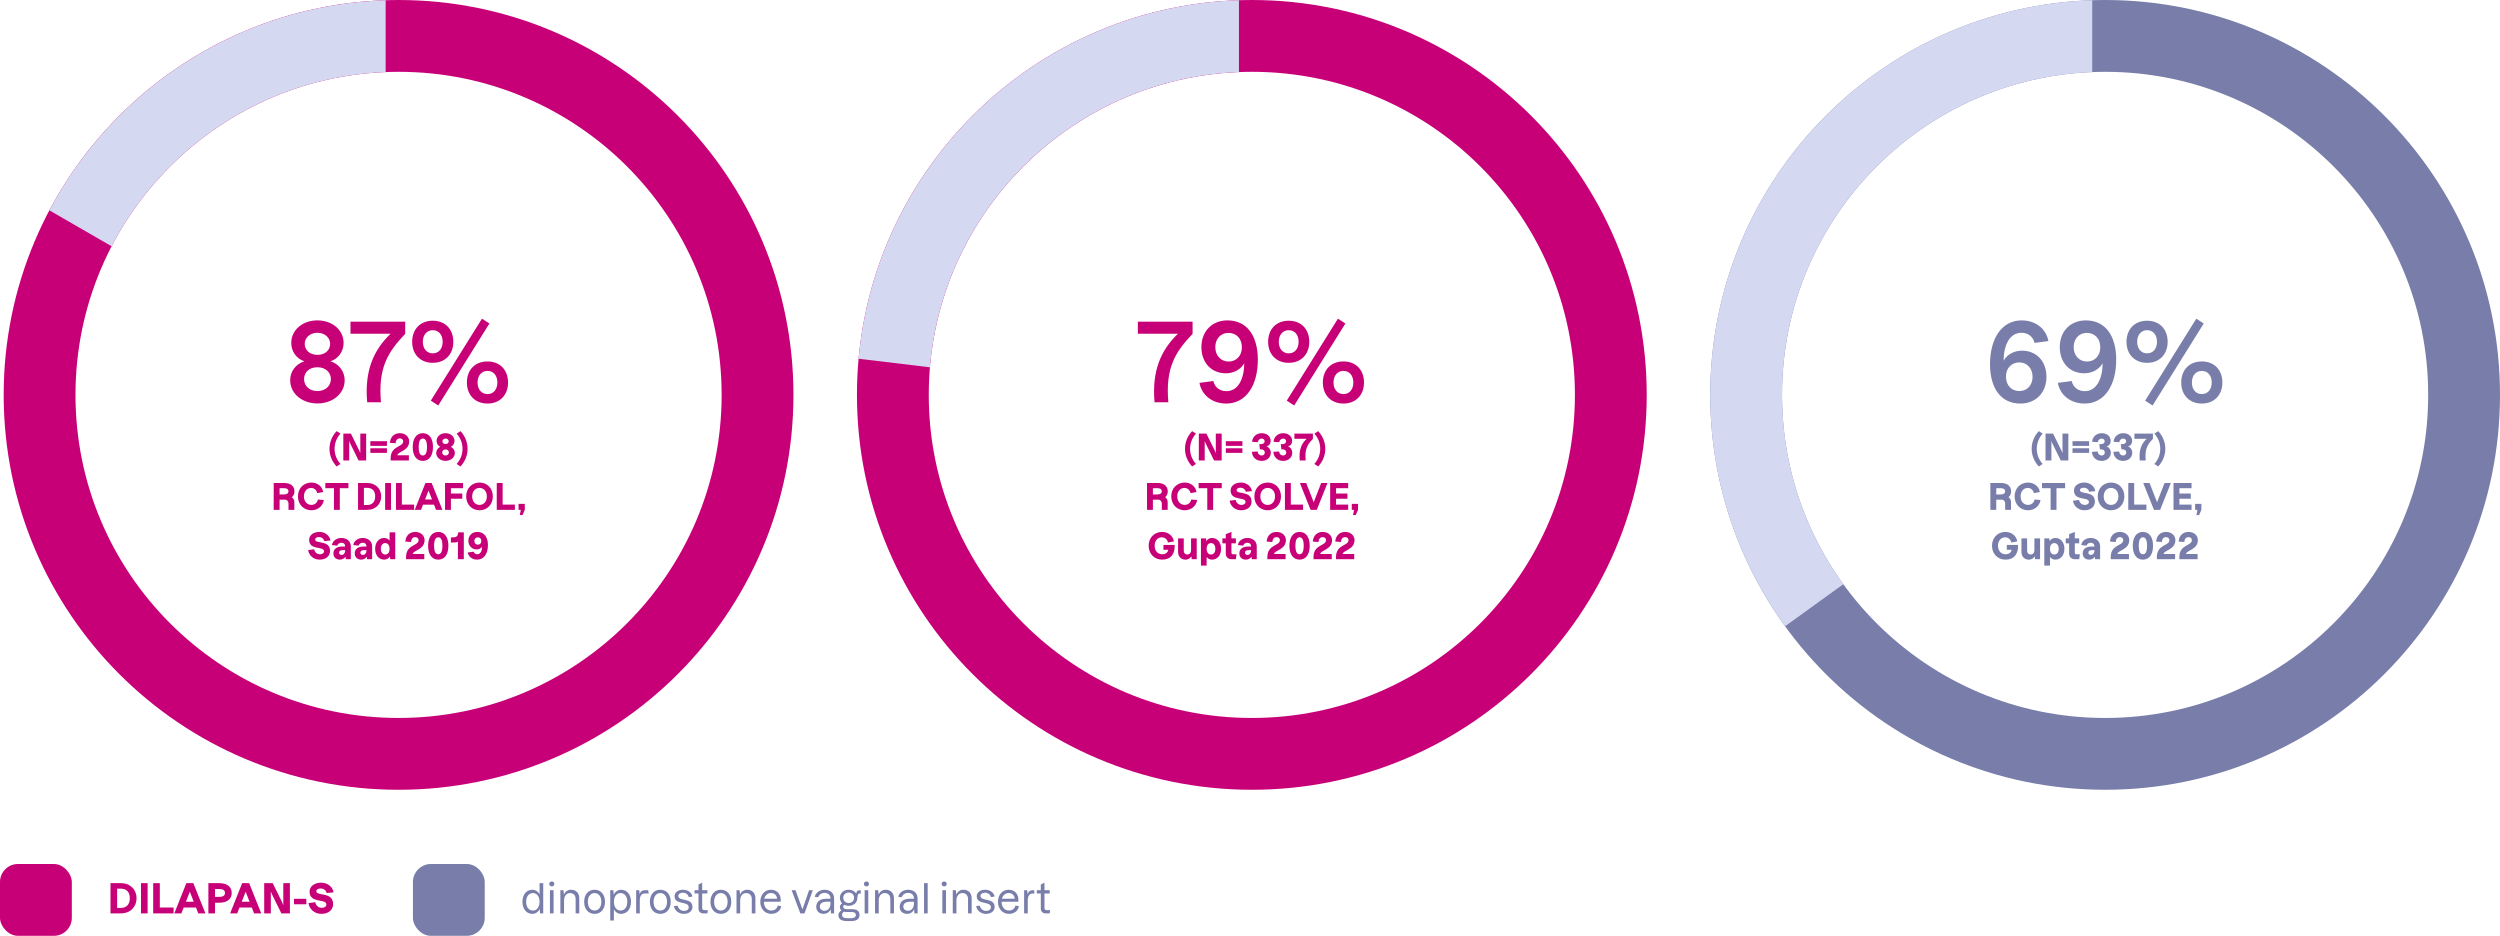
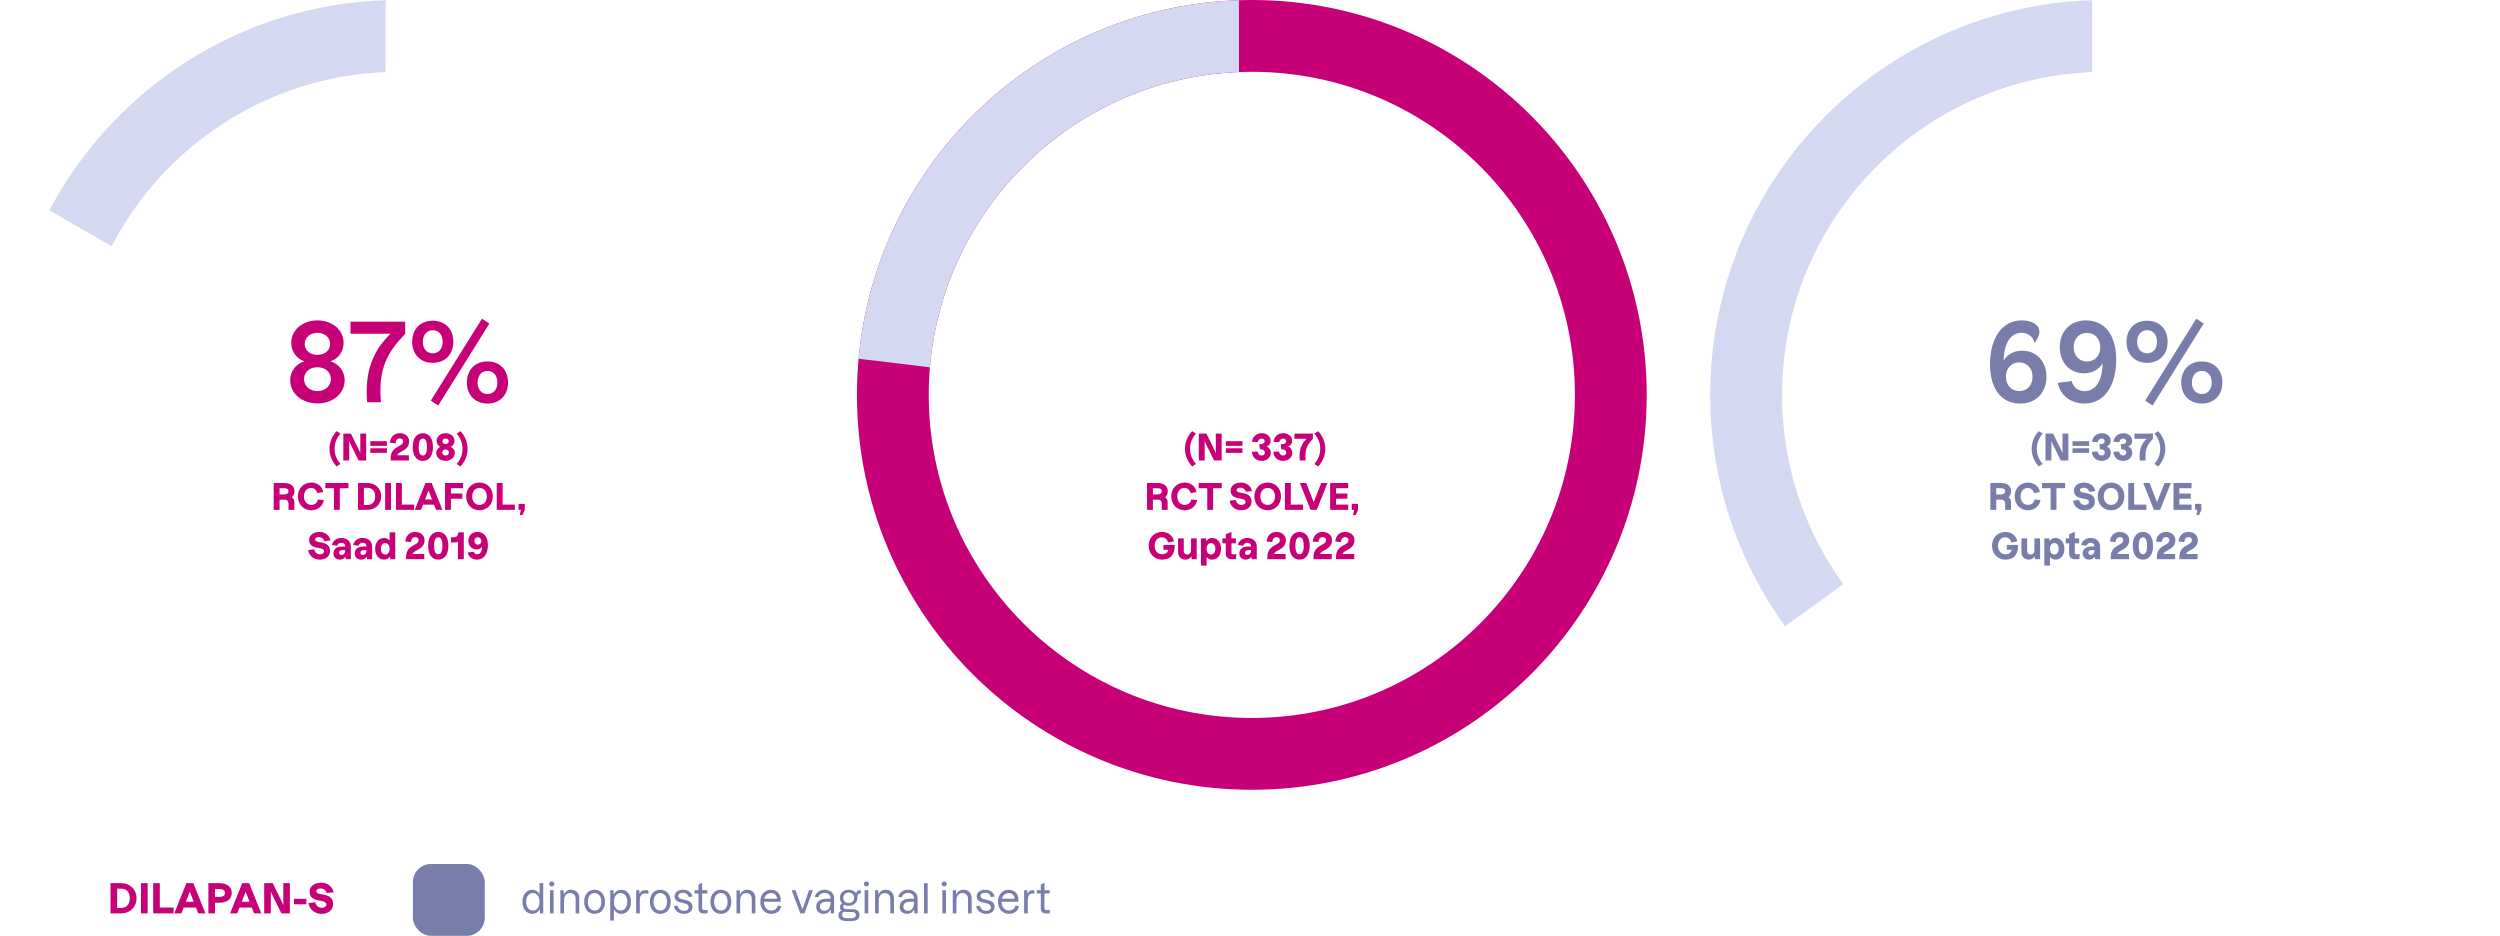
<svg xmlns="http://www.w3.org/2000/svg" width="1114" height="417" viewBox="0 0 1114 417" fill="none">
  <path d="M141.444 179.774C148.308 179.774 153.588 175.358 153.588 169.406C153.588 165.71 151.188 162.158 147.252 161.006C150.852 159.854 153.108 156.494 153.108 152.798C153.108 147.086 148.116 142.766 141.444 142.766C134.772 142.766 129.78 147.086 129.78 152.798C129.78 156.398 131.892 159.758 135.636 161.006C131.796 162.158 129.3 165.518 129.3 169.406C129.3 175.358 134.58 179.774 141.444 179.774ZM135.492 168.926C135.492 165.95 137.7 163.646 141.444 163.646C145.188 163.646 147.444 166.046 147.444 168.926C147.444 171.998 144.9 174.254 141.444 174.254C137.94 174.254 135.492 171.998 135.492 168.926ZM135.78 153.23C135.78 150.446 138.18 148.286 141.444 148.286C144.708 148.286 147.108 150.446 147.108 153.23C147.108 155.87 145.044 158.126 141.444 158.126C137.892 158.126 135.78 155.87 135.78 153.23ZM180.56 148.766V143.342H156.176V148.718H174.032C166.4 156.062 162.368 165.326 163.616 179.246H169.76C168.416 164.078 172.736 156.926 180.56 148.766ZM218.08 144.158L214.768 141.998L191.968 178.526L195.28 180.686L218.08 144.158ZM183.664 152.318C183.664 157.886 187.312 161.678 192.832 161.678C198.352 161.678 202 157.886 202 152.318C202 146.654 198.352 142.91 192.832 142.91C187.312 142.91 183.664 146.654 183.664 152.318ZM188.416 152.318C188.416 149.198 190.192 147.134 192.832 147.134C195.52 147.134 197.248 149.198 197.248 152.318C197.248 155.39 195.52 157.454 192.832 157.454C190.192 157.454 188.416 155.39 188.416 152.318ZM208.048 170.462C208.048 176.03 211.696 179.822 217.216 179.822C222.736 179.822 226.384 176.03 226.384 170.462C226.384 164.798 222.736 161.054 217.216 161.054C211.696 161.054 208.048 164.798 208.048 170.462ZM212.8 170.462C212.8 167.342 214.576 165.278 217.216 165.278C219.904 165.278 221.632 167.342 221.632 170.462C221.632 173.534 219.904 175.598 217.216 175.598C214.576 175.598 212.8 173.534 212.8 170.462Z" fill="#C80078" />
  <path d="M150 207.856L151.712 206.736C150 204.848 149.088 202.464 149.088 199.984C149.088 197.504 150 195.12 151.712 193.216L150 192.112C147.936 194.304 146.816 197.104 146.816 199.984C146.816 202.864 147.936 205.648 150 207.856ZM160.551 193.216V201.888L159.975 200.56L156.359 193.216H152.983V205.184H155.607V196.512L156.071 197.648L159.783 205.184H163.159V193.216H160.551ZM172.414 199.744H165.022V201.808H172.414V199.744ZM165.022 198.672H172.414V196.608H165.022V198.672ZM178.152 193.024C175.704 193.024 173.928 194.656 173.752 197.328L176.312 197.52C176.36 195.984 177.192 195.344 178.152 195.344C179.032 195.344 179.656 195.872 179.656 196.656C179.656 199.408 174.072 198.432 174.072 204.272V205.184H182.2V202.864H177.08C177.144 201.184 182.328 201.008 182.328 196.656C182.328 194.576 180.552 193.024 178.152 193.024ZM188.426 193.024C185.61 193.024 183.898 195.328 183.898 199.2C183.898 203.056 185.61 205.376 188.426 205.376C191.226 205.376 192.938 203.056 192.938 199.2C192.938 195.328 191.226 193.024 188.426 193.024ZM186.57 199.2C186.57 196.576 187.226 195.424 188.426 195.424C189.61 195.424 190.266 196.576 190.266 199.2C190.266 201.808 189.61 202.976 188.426 202.976C187.226 202.976 186.57 201.824 186.57 199.2ZM198.539 205.36C200.859 205.36 202.683 203.84 202.683 201.824C202.683 200.704 201.963 199.552 200.827 199.12C201.867 198.688 202.523 197.616 202.523 196.48C202.523 194.528 200.811 193.024 198.539 193.024C196.251 193.024 194.539 194.528 194.539 196.48C194.539 197.568 195.131 198.656 196.235 199.12C195.115 199.552 194.379 200.64 194.379 201.824C194.379 203.84 196.187 205.36 198.539 205.36ZM197.051 201.6C197.051 200.816 197.627 200.272 198.539 200.272C199.435 200.272 200.027 200.832 200.027 201.6C200.027 202.416 199.403 202.976 198.539 202.976C197.643 202.976 197.051 202.416 197.051 201.6ZM197.131 196.656C197.131 195.952 197.723 195.424 198.539 195.424C199.339 195.424 199.947 195.952 199.947 196.656C199.947 197.328 199.403 197.872 198.539 197.872C197.675 197.872 197.131 197.328 197.131 196.656ZM203.477 206.736L205.189 207.856C207.237 205.648 208.357 202.864 208.357 199.984C208.357 197.104 207.237 194.304 205.189 192.112L203.477 193.216C205.189 195.12 206.101 197.504 206.101 199.984C206.101 202.464 205.189 204.848 203.477 206.736ZM126.616 220.32H124.584V217.536H126.616C127.848 217.536 128.536 218.016 128.536 218.928C128.536 219.824 127.848 220.32 126.616 220.32ZM121.96 227.184H124.584V222.64H126.888C127.912 222.64 128.552 223.392 128.552 224.368V227.184H131.16V223.712C131.16 222.848 130.776 222.08 130.04 221.568C130.792 220.96 131.208 220.032 131.208 218.928C131.208 216.64 129.496 215.216 126.696 215.216H121.96V227.184ZM138.777 215.024C135.289 215.024 132.761 217.6 132.761 221.184C132.761 224.784 135.305 227.376 138.777 227.376C141.625 227.376 143.897 225.488 144.297 222.816L141.641 222.576C141.401 224.048 140.233 224.976 138.777 224.976C136.793 224.976 135.433 223.44 135.433 221.184C135.433 218.944 136.793 217.424 138.601 217.424C140.041 217.424 141.081 218.4 141.369 219.744L144.009 219.248C143.593 216.672 141.369 215.024 138.777 215.024ZM155.258 215.216H144.97V217.536H148.81V227.184H151.418V217.536H155.258V215.216ZM163.666 215.216H159.538V227.184H163.666C167.426 227.184 169.858 224.56 169.858 221.184C169.858 217.84 167.426 215.216 163.666 215.216ZM162.162 225.024V217.392H163.666C165.858 217.392 167.186 218.736 167.186 221.184C167.186 223.616 165.874 225.024 163.666 225.024H162.162ZM174.24 215.216H171.616V227.184H174.24V215.216ZM179.068 215.216H176.444V227.184H184.524V224.864H179.068V215.216ZM184.811 227.184H187.611L188.507 224.88H193.403L194.299 227.184H197.131L192.347 215.216H189.579L184.811 227.184ZM189.403 222.576L190.955 218.608L192.507 222.576H189.403ZM206.336 215.216H198.304V227.184H200.928V222.24H206V219.92H200.928V217.536H206.336V215.216ZM213.682 227.376C217.106 227.376 219.602 224.784 219.602 221.2C219.602 217.616 217.106 215.024 213.682 215.024C210.226 215.024 207.73 217.632 207.73 221.2C207.73 224.784 210.226 227.376 213.682 227.376ZM210.402 221.2C210.402 218.96 211.746 217.424 213.682 217.424C215.618 217.424 216.93 218.96 216.93 221.2C216.93 223.44 215.618 224.992 213.682 224.992C211.73 224.992 210.402 223.44 210.402 221.2ZM223.974 215.216H221.35V227.184H229.43V224.864H223.974V215.216ZM233.843 227.184V224.512H231.059V227.184H232.083L231.619 229.52H232.835L233.843 227.184ZM142.421 249.376C145.205 249.376 147.061 247.824 147.061 245.52C147.061 240.416 140.421 242.56 140.421 240.384C140.421 239.744 141.077 239.328 142.085 239.328C143.381 239.328 144.229 240.048 144.533 241.12L147.253 240.848C146.933 238.768 144.965 237.024 142.357 237.024C139.669 237.024 137.749 238.48 137.749 240.528C137.749 245.456 144.405 243.136 144.405 245.712C144.405 246.464 143.557 246.992 142.613 246.992C141.253 246.992 140.261 246.096 140.005 244.768L137.317 245.104C137.621 247.584 139.797 249.376 142.421 249.376ZM154.1 249.184H156.324V243.472C156.324 241.248 154.644 239.712 152.084 239.712C150.164 239.712 148.244 240.864 147.908 242.88L150.276 243.152C150.516 242.336 151.268 241.84 152.084 241.84C153.14 241.84 153.796 242.464 153.796 243.472V243.536H152.5C150.116 243.536 148.564 244.576 148.564 246.608C148.564 248.368 149.844 249.376 151.46 249.376C152.532 249.376 153.444 248.864 153.956 248.064L154.1 249.184ZM151.076 246.288C151.076 245.552 151.636 245.152 152.628 245.152H153.796V245.472C153.796 246.352 153.156 247.28 152.228 247.28C151.556 247.28 151.076 246.88 151.076 246.288ZM163.6 249.184H165.824V243.472C165.824 241.248 164.144 239.712 161.584 239.712C159.664 239.712 157.744 240.864 157.408 242.88L159.776 243.152C160.016 242.336 160.768 241.84 161.584 241.84C162.64 241.84 163.296 242.464 163.296 243.472V243.536H162C159.616 243.536 158.064 244.576 158.064 246.608C158.064 248.368 159.344 249.376 160.96 249.376C162.032 249.376 162.944 248.864 163.456 248.064L163.6 249.184ZM160.576 246.288C160.576 245.552 161.136 245.152 162.128 245.152H163.296V245.472C163.296 246.352 162.656 247.28 161.728 247.28C161.056 247.28 160.576 246.88 160.576 246.288ZM171.212 249.376C172.252 249.376 173.18 248.864 173.74 247.984L173.9 249.184H176.124V237.216H173.596V240.896C173.02 240.144 172.172 239.712 171.212 239.712C168.844 239.712 167.164 241.632 167.164 244.544C167.164 247.472 168.86 249.376 171.212 249.376ZM169.708 244.544C169.708 242.96 170.492 242 171.676 242C172.844 242 173.596 242.992 173.596 244.544C173.596 246.112 172.844 247.088 171.676 247.088C170.492 247.088 169.708 246.128 169.708 244.544ZM185.019 237.024C182.571 237.024 180.795 238.656 180.619 241.328L183.179 241.52C183.227 239.984 184.059 239.344 185.019 239.344C185.899 239.344 186.523 239.872 186.523 240.656C186.523 243.408 180.939 242.432 180.939 248.272V249.184H189.067V246.864H183.947C184.011 245.184 189.195 245.008 189.195 240.656C189.195 238.576 187.419 237.024 185.019 237.024ZM195.293 237.024C192.477 237.024 190.765 239.328 190.765 243.2C190.765 247.056 192.477 249.376 195.293 249.376C198.093 249.376 199.805 247.056 199.805 243.2C199.805 239.328 198.093 237.024 195.293 237.024ZM193.437 243.2C193.437 240.576 194.093 239.424 195.293 239.424C196.477 239.424 197.133 240.576 197.133 243.2C197.133 245.808 196.477 246.976 195.293 246.976C194.093 246.976 193.437 245.824 193.437 243.2ZM204.19 237.216C204.03 238.752 203.694 239.456 201.614 239.456H200.926V241.76H201.614C202.878 241.76 203.518 241.728 204.046 241.328V249.184H206.67V237.216H204.19ZM212.706 237.024C210.354 237.024 208.706 238.624 208.706 241.04C208.706 243.104 210.242 244.832 212.37 244.832C213.442 244.832 214.322 244.384 214.802 243.584C214.786 245.456 214.178 246.976 212.61 246.976C211.858 246.976 211.266 246.528 211.106 245.84L208.418 246.176C208.786 248.128 210.45 249.376 212.61 249.376C215.602 249.376 217.474 246.832 217.426 242.672C217.362 239.264 215.666 237.024 212.706 237.024ZM211.378 241.04C211.378 240.064 212.018 239.424 212.898 239.424C213.826 239.424 214.482 240.064 214.482 241.12C214.482 242.08 213.826 242.704 212.946 242.704C212.018 242.704 211.378 242.048 211.378 241.04Z" fill="#C80078" />
  <path d="M531.212 207.856L532.924 206.736C531.212 204.848 530.3 202.464 530.3 199.984C530.3 197.504 531.212 195.12 532.924 193.216L531.212 192.112C529.148 194.304 528.028 197.104 528.028 199.984C528.028 202.864 529.148 205.648 531.212 207.856ZM541.763 193.216V201.888L541.187 200.56L537.571 193.216H534.195V205.184H536.819V196.512L537.283 197.648L540.995 205.184H544.371V193.216H541.763ZM553.626 199.744H546.234V201.808H553.626V199.744ZM546.234 198.672H553.626V196.608H546.234V198.672ZM562.173 205.376C564.541 205.376 566.269 203.856 566.269 201.744C566.269 200.496 565.453 199.216 564.333 198.928C565.293 198.704 566.205 197.936 566.205 196.416C566.205 194.448 564.525 193.024 562.237 193.024C559.869 193.024 558.045 194.656 557.949 196.88L560.477 197.024C560.605 196.096 561.309 195.424 562.173 195.424C562.957 195.424 563.533 195.92 563.533 196.624C563.533 197.376 562.877 197.904 561.965 197.904H561.133L561.421 200.224H561.965C562.909 200.224 563.597 200.816 563.597 201.632C563.597 202.432 562.989 202.976 562.189 202.976C561.245 202.976 560.525 202.32 560.397 201.184L557.869 201.328C557.917 203.68 559.725 205.376 562.173 205.376ZM571.735 205.376C574.103 205.376 575.831 203.856 575.831 201.744C575.831 200.496 575.015 199.216 573.895 198.928C574.855 198.704 575.767 197.936 575.767 196.416C575.767 194.448 574.087 193.024 571.799 193.024C569.431 193.024 567.607 194.656 567.511 196.88L570.039 197.024C570.167 196.096 570.871 195.424 571.735 195.424C572.519 195.424 573.095 195.92 573.095 196.624C573.095 197.376 572.439 197.904 571.527 197.904H570.695L570.983 200.224H571.527C572.471 200.224 573.159 200.816 573.159 201.632C573.159 202.432 572.551 202.976 571.751 202.976C570.807 202.976 570.087 202.32 569.959 201.184L567.431 201.328C567.479 203.68 569.287 205.376 571.735 205.376ZM585.027 195.568V193.216H576.787V195.536H582.243C579.843 197.744 578.707 200.608 579.171 205.184H581.811C581.331 200 582.611 198.08 585.027 195.568ZM585.673 206.736L587.385 207.856C589.433 205.648 590.553 202.864 590.553 199.984C590.553 197.104 589.433 194.304 587.385 192.112L585.673 193.216C587.385 195.12 588.297 197.504 588.297 199.984C588.297 202.464 587.385 204.848 585.673 206.736ZM515.765 220.32H513.733V217.536H515.765C516.997 217.536 517.685 218.016 517.685 218.928C517.685 219.824 516.997 220.32 515.765 220.32ZM511.109 227.184H513.733V222.64H516.037C517.061 222.64 517.701 223.392 517.701 224.368V227.184H520.309V223.712C520.309 222.848 519.925 222.08 519.189 221.568C519.941 220.96 520.357 220.032 520.357 218.928C520.357 216.64 518.645 215.216 515.845 215.216H511.109V227.184ZM527.927 215.024C524.439 215.024 521.911 217.6 521.911 221.184C521.911 224.784 524.455 227.376 527.927 227.376C530.775 227.376 533.047 225.488 533.447 222.816L530.791 222.576C530.551 224.048 529.383 224.976 527.927 224.976C525.943 224.976 524.583 223.44 524.583 221.184C524.583 218.944 525.943 217.424 527.751 217.424C529.191 217.424 530.231 218.4 530.519 219.744L533.159 219.248C532.743 216.672 530.519 215.024 527.927 215.024ZM544.408 215.216H534.12V217.536H537.96V227.184H540.568V217.536H544.408V215.216ZM553.039 227.376C555.823 227.376 557.679 225.824 557.679 223.52C557.679 218.416 551.039 220.56 551.039 218.384C551.039 217.744 551.695 217.328 552.703 217.328C553.999 217.328 554.847 218.048 555.151 219.12L557.871 218.848C557.551 216.768 555.583 215.024 552.975 215.024C550.287 215.024 548.367 216.48 548.367 218.528C548.367 223.456 555.023 221.136 555.023 223.712C555.023 224.464 554.175 224.992 553.231 224.992C551.871 224.992 550.879 224.096 550.623 222.768L547.935 223.104C548.239 225.584 550.415 227.376 553.039 227.376ZM564.894 227.376C568.318 227.376 570.814 224.784 570.814 221.2C570.814 217.616 568.318 215.024 564.894 215.024C561.438 215.024 558.942 217.632 558.942 221.2C558.942 224.784 561.438 227.376 564.894 227.376ZM561.614 221.2C561.614 218.96 562.958 217.424 564.894 217.424C566.83 217.424 568.142 218.96 568.142 221.2C568.142 223.44 566.83 224.992 564.894 224.992C562.942 224.992 561.614 223.44 561.614 221.2ZM575.186 215.216H572.562V227.184H580.642V224.864H575.186V215.216ZM583.994 227.184H586.762L591.546 215.216H588.73L585.386 223.792L582.042 215.216H579.226L583.994 227.184ZM600.751 215.216H592.719V227.184H600.751V224.864H595.343V222.24H600.415V219.92H595.343V217.536H600.751V215.216ZM605.134 227.184V224.512H602.35V227.184H603.374L602.91 229.52H604.126L605.134 227.184ZM517.857 249.376C521.649 249.376 523.649 246.864 523.425 242.816H518.433V244.992H520.593C520.337 246.224 519.409 246.976 517.857 246.976C515.889 246.976 514.513 245.44 514.513 243.184C514.513 240.944 515.873 239.424 517.665 239.424C519.121 239.424 520.177 240.4 520.449 241.744L523.089 241.248C522.673 238.672 520.449 237.024 517.841 237.024C514.369 237.024 511.841 239.6 511.841 243.184C511.841 246.784 514.385 249.376 517.857 249.376ZM533.259 239.904H530.731V245.184C530.731 246.288 530.091 247.088 529.051 247.088C528.107 247.088 527.483 246.448 527.483 245.424V239.904H524.955V245.968C524.955 248.048 526.331 249.376 528.283 249.392C529.387 249.392 530.299 248.832 530.875 247.888L531.019 249.184H533.259V239.904ZM535.145 239.904V252.032H537.673V248.192C538.249 248.944 539.097 249.376 540.057 249.376C542.409 249.376 544.105 247.472 544.105 244.544C544.105 241.632 542.425 239.712 540.057 239.712C539.033 239.712 538.105 240.224 537.529 241.088L537.385 239.904H535.145ZM537.673 244.544C537.673 242.992 538.425 242 539.593 242C540.777 242 541.561 242.96 541.561 244.544C541.561 246.128 540.777 247.088 539.593 247.088C538.425 247.088 537.673 246.112 537.673 244.544ZM548.735 249.184H550.703L550.991 246.976H549.407C549.007 246.976 548.735 246.704 548.735 246.304V242.112H550.703V239.904H548.735V237.024L546.207 238.032V239.904H544.703V242.112H546.207V246.656C546.207 248.192 547.215 249.184 548.735 249.184ZM557.789 249.184H560.013V243.472C560.013 241.248 558.333 239.712 555.773 239.712C553.853 239.712 551.933 240.864 551.597 242.88L553.965 243.152C554.205 242.336 554.957 241.84 555.773 241.84C556.829 241.84 557.485 242.464 557.485 243.472V243.536H556.189C553.805 243.536 552.253 244.576 552.253 246.608C552.253 248.368 553.533 249.376 555.149 249.376C556.221 249.376 557.133 248.864 557.645 248.064L557.789 249.184ZM554.765 246.288C554.765 245.552 555.325 245.152 556.317 245.152H557.485V245.472C557.485 246.352 556.845 247.28 555.917 247.28C555.245 247.28 554.765 246.88 554.765 246.288ZM568.817 237.024C566.369 237.024 564.593 238.656 564.417 241.328L566.977 241.52C567.025 239.984 567.857 239.344 568.817 239.344C569.697 239.344 570.321 239.872 570.321 240.656C570.321 243.408 564.737 242.432 564.737 248.272V249.184H572.865V246.864H567.745C567.809 245.184 572.993 245.008 572.993 240.656C572.993 238.576 571.217 237.024 568.817 237.024ZM579.091 237.024C576.275 237.024 574.563 239.328 574.563 243.2C574.563 247.056 576.275 249.376 579.091 249.376C581.891 249.376 583.603 247.056 583.603 243.2C583.603 239.328 581.891 237.024 579.091 237.024ZM577.235 243.2C577.235 240.576 577.891 239.424 579.091 239.424C580.275 239.424 580.931 240.576 580.931 243.2C580.931 245.808 580.275 246.976 579.091 246.976C577.891 246.976 577.235 245.824 577.235 243.2ZM589.38 237.024C586.932 237.024 585.156 238.656 584.98 241.328L587.54 241.52C587.588 239.984 588.42 239.344 589.38 239.344C590.26 239.344 590.884 239.872 590.884 240.656C590.884 243.408 585.3 242.432 585.3 248.272V249.184H593.428V246.864H588.308C588.372 245.184 593.556 245.008 593.556 240.656C593.556 238.576 591.78 237.024 589.38 237.024ZM599.395 237.024C596.947 237.024 595.171 238.656 594.995 241.328L597.555 241.52C597.603 239.984 598.435 239.344 599.395 239.344C600.275 239.344 600.899 239.872 600.899 240.656C600.899 243.408 595.315 242.432 595.315 248.272V249.184H603.443V246.864H598.323C598.387 245.184 603.571 245.008 603.571 240.656C603.571 238.576 601.795 237.024 599.395 237.024Z" fill="#C80078" />
  <path d="M908.495 207.856L910.207 206.736C908.495 204.848 907.583 202.464 907.583 199.984C907.583 197.504 908.495 195.12 910.207 193.216L908.495 192.112C906.431 194.304 905.311 197.104 905.311 199.984C905.311 202.864 906.431 205.648 908.495 207.856ZM919.046 193.216V201.888L918.47 200.56L914.854 193.216H911.478V205.184H914.102V196.512L914.566 197.648L918.278 205.184H921.654V193.216H919.046ZM930.909 199.744H923.517V201.808H930.909V199.744ZM923.517 198.672H930.909V196.608H923.517V198.672ZM936.487 205.376C938.855 205.376 940.583 203.856 940.583 201.744C940.583 200.496 939.767 199.216 938.647 198.928C939.607 198.704 940.519 197.936 940.519 196.416C940.519 194.448 938.839 193.024 936.551 193.024C934.183 193.024 932.359 194.656 932.263 196.88L934.791 197.024C934.919 196.096 935.623 195.424 936.487 195.424C937.271 195.424 937.847 195.92 937.847 196.624C937.847 197.376 937.191 197.904 936.279 197.904H935.447L935.735 200.224H936.279C937.223 200.224 937.911 200.816 937.911 201.632C937.911 202.432 937.303 202.976 936.503 202.976C935.559 202.976 934.839 202.32 934.711 201.184L932.183 201.328C932.231 203.68 934.039 205.376 936.487 205.376ZM946.05 205.376C948.418 205.376 950.146 203.856 950.146 201.744C950.146 200.496 949.33 199.216 948.21 198.928C949.17 198.704 950.082 197.936 950.082 196.416C950.082 194.448 948.402 193.024 946.114 193.024C943.746 193.024 941.922 194.656 941.826 196.88L944.354 197.024C944.482 196.096 945.186 195.424 946.05 195.424C946.834 195.424 947.41 195.92 947.41 196.624C947.41 197.376 946.754 197.904 945.842 197.904H945.01L945.298 200.224H945.842C946.786 200.224 947.474 200.816 947.474 201.632C947.474 202.432 946.866 202.976 946.066 202.976C945.122 202.976 944.402 202.32 944.274 201.184L941.746 201.328C941.794 203.68 943.602 205.376 946.05 205.376ZM959.341 195.568V193.216H951.101V195.536H956.557C954.157 197.744 953.021 200.608 953.485 205.184H956.125C955.645 200 956.925 198.08 959.341 195.568ZM959.987 206.736L961.699 207.856C963.747 205.648 964.867 202.864 964.867 199.984C964.867 197.104 963.747 194.304 961.699 192.112L959.987 193.216C961.699 195.12 962.611 197.504 962.611 199.984C962.611 202.464 961.699 204.848 959.987 206.736ZM891.564 220.32H889.532V217.536H891.564C892.796 217.536 893.484 218.016 893.484 218.928C893.484 219.824 892.796 220.32 891.564 220.32ZM886.908 227.184H889.532V222.64H891.836C892.86 222.64 893.5 223.392 893.5 224.368V227.184H896.108V223.712C896.108 222.848 895.724 222.08 894.988 221.568C895.74 220.96 896.156 220.032 896.156 218.928C896.156 216.64 894.444 215.216 891.644 215.216H886.908V227.184ZM903.726 215.024C900.238 215.024 897.71 217.6 897.71 221.184C897.71 224.784 900.254 227.376 903.726 227.376C906.574 227.376 908.846 225.488 909.246 222.816L906.59 222.576C906.35 224.048 905.182 224.976 903.726 224.976C901.742 224.976 900.382 223.44 900.382 221.184C900.382 218.944 901.742 217.424 903.55 217.424C904.99 217.424 906.03 218.4 906.318 219.744L908.958 219.248C908.542 216.672 906.318 215.024 903.726 215.024ZM920.206 215.216H909.918V217.536H913.758V227.184H916.366V217.536H920.206V215.216ZM928.838 227.376C931.622 227.376 933.478 225.824 933.478 223.52C933.478 218.416 926.838 220.56 926.838 218.384C926.838 217.744 927.494 217.328 928.502 217.328C929.798 217.328 930.646 218.048 930.95 219.12L933.67 218.848C933.35 216.768 931.382 215.024 928.774 215.024C926.086 215.024 924.166 216.48 924.166 218.528C924.166 223.456 930.822 221.136 930.822 223.712C930.822 224.464 929.974 224.992 929.03 224.992C927.67 224.992 926.678 224.096 926.422 222.768L923.734 223.104C924.038 225.584 926.214 227.376 928.838 227.376ZM940.693 227.376C944.117 227.376 946.613 224.784 946.613 221.2C946.613 217.616 944.117 215.024 940.693 215.024C937.237 215.024 934.741 217.632 934.741 221.2C934.741 224.784 937.237 227.376 940.693 227.376ZM937.413 221.2C937.413 218.96 938.757 217.424 940.693 217.424C942.629 217.424 943.941 218.96 943.941 221.2C943.941 223.44 942.629 224.992 940.693 224.992C938.741 224.992 937.413 223.44 937.413 221.2ZM950.985 215.216H948.361V227.184H956.441V224.864H950.985V215.216ZM959.793 227.184H962.561L967.345 215.216H964.529L961.185 223.792L957.841 215.216H955.025L959.793 227.184ZM976.549 215.216H968.517V227.184H976.549V224.864H971.141V222.24H976.213V219.92H971.141V217.536H976.549V215.216ZM980.932 227.184V224.512H978.148V227.184H979.172L978.708 229.52H979.924L980.932 227.184ZM893.655 249.376C897.447 249.376 899.447 246.864 899.223 242.816H894.231V244.992H896.391C896.135 246.224 895.207 246.976 893.655 246.976C891.687 246.976 890.311 245.44 890.311 243.184C890.311 240.944 891.671 239.424 893.463 239.424C894.919 239.424 895.975 240.4 896.247 241.744L898.887 241.248C898.471 238.672 896.247 237.024 893.639 237.024C890.167 237.024 887.639 239.6 887.639 243.184C887.639 246.784 890.183 249.376 893.655 249.376ZM909.058 239.904H906.53V245.184C906.53 246.288 905.89 247.088 904.85 247.088C903.906 247.088 903.282 246.448 903.282 245.424V239.904H900.754V245.968C900.754 248.048 902.13 249.376 904.082 249.392C905.186 249.392 906.098 248.832 906.674 247.888L906.818 249.184H909.058V239.904ZM910.943 239.904V252.032H913.471V248.192C914.047 248.944 914.895 249.376 915.855 249.376C918.207 249.376 919.903 247.472 919.903 244.544C919.903 241.632 918.223 239.712 915.855 239.712C914.831 239.712 913.903 240.224 913.327 241.088L913.183 239.904H910.943ZM913.471 244.544C913.471 242.992 914.223 242 915.391 242C916.575 242 917.359 242.96 917.359 244.544C917.359 246.128 916.575 247.088 915.391 247.088C914.223 247.088 913.471 246.112 913.471 244.544ZM924.534 249.184H926.502L926.79 246.976H925.206C924.806 246.976 924.534 246.704 924.534 246.304V242.112H926.502V239.904H924.534V237.024L922.006 238.032V239.904H920.502V242.112H922.006V246.656C922.006 248.192 923.014 249.184 924.534 249.184ZM933.587 249.184H935.811V243.472C935.811 241.248 934.131 239.712 931.571 239.712C929.651 239.712 927.731 240.864 927.395 242.88L929.763 243.152C930.003 242.336 930.755 241.84 931.571 241.84C932.627 241.84 933.283 242.464 933.283 243.472V243.536H931.987C929.603 243.536 928.051 244.576 928.051 246.608C928.051 248.368 929.331 249.376 930.947 249.376C932.019 249.376 932.931 248.864 933.443 248.064L933.587 249.184ZM930.563 246.288C930.563 245.552 931.123 245.152 932.115 245.152H933.283V245.472C933.283 246.352 932.643 247.28 931.715 247.28C931.043 247.28 930.563 246.88 930.563 246.288ZM944.616 237.024C942.168 237.024 940.392 238.656 940.216 241.328L942.776 241.52C942.824 239.984 943.656 239.344 944.616 239.344C945.496 239.344 946.12 239.872 946.12 240.656C946.12 243.408 940.536 242.432 940.536 248.272V249.184H948.664V246.864H943.544C943.608 245.184 948.792 245.008 948.792 240.656C948.792 238.576 947.016 237.024 944.616 237.024ZM954.89 237.024C952.074 237.024 950.362 239.328 950.362 243.2C950.362 247.056 952.074 249.376 954.89 249.376C957.69 249.376 959.402 247.056 959.402 243.2C959.402 239.328 957.69 237.024 954.89 237.024ZM953.034 243.2C953.034 240.576 953.69 239.424 954.89 239.424C956.074 239.424 956.73 240.576 956.73 243.2C956.73 245.808 956.074 246.976 954.89 246.976C953.69 246.976 953.034 245.824 953.034 243.2ZM965.178 237.024C962.73 237.024 960.954 238.656 960.778 241.328L963.338 241.52C963.386 239.984 964.218 239.344 965.178 239.344C966.058 239.344 966.682 239.872 966.682 240.656C966.682 243.408 961.098 242.432 961.098 248.272V249.184H969.226V246.864H964.106C964.17 245.184 969.354 245.008 969.354 240.656C969.354 238.576 967.578 237.024 965.178 237.024ZM975.194 237.024C972.746 237.024 970.97 238.656 970.794 241.328L973.354 241.52C973.402 239.984 974.234 239.344 975.194 239.344C976.074 239.344 976.698 239.872 976.698 240.656C976.698 243.408 971.114 242.432 971.114 248.272V249.184H979.242V246.864H974.122C974.186 245.184 979.37 245.008 979.37 240.656C979.37 238.576 977.594 237.024 975.194 237.024Z" fill="#787DAA" />
-   <path d="M531.413 148.766V143.342H507.029V148.718H524.885C517.253 156.062 513.221 165.326 514.469 179.246H520.613C519.269 164.078 523.589 156.926 531.413 148.766ZM546.957 142.766C540.093 142.766 535.341 147.614 535.341 154.67C535.341 161.63 539.805 166.334 546.237 166.334C549.501 166.334 552.669 164.894 554.445 161.87C554.349 168.974 551.709 174.302 546.429 174.302C543.549 174.302 541.245 172.526 540.669 169.79L534.477 170.606C535.533 176.222 540.285 179.822 546.429 179.822C555.069 179.822 560.589 171.998 560.493 159.854C560.349 149.87 555.885 142.766 546.957 142.766ZM541.533 154.67C541.533 150.926 543.981 148.334 547.389 148.334C550.845 148.334 553.389 150.782 553.389 154.814C553.389 158.558 550.845 161.102 547.485 161.102C544.029 161.102 541.533 158.462 541.533 154.67ZM599.495 144.158L596.183 141.998L573.383 178.526L576.695 180.686L599.495 144.158ZM565.079 152.318C565.079 157.886 568.727 161.678 574.247 161.678C579.767 161.678 583.415 157.886 583.415 152.318C583.415 146.654 579.767 142.91 574.247 142.91C568.727 142.91 565.079 146.654 565.079 152.318ZM569.831 152.318C569.831 149.198 571.607 147.134 574.247 147.134C576.935 147.134 578.663 149.198 578.663 152.318C578.663 155.39 576.935 157.454 574.247 157.454C571.607 157.454 569.831 155.39 569.831 152.318ZM589.463 170.462C589.463 176.03 593.111 179.822 598.631 179.822C604.151 179.822 607.799 176.03 607.799 170.462C607.799 164.798 604.151 161.054 598.631 161.054C593.111 161.054 589.463 164.798 589.463 170.462ZM594.215 170.462C594.215 167.342 595.991 165.278 598.631 165.278C601.319 165.278 603.047 167.342 603.047 170.462C603.047 173.534 601.319 175.598 598.631 175.598C595.991 175.598 594.215 173.534 594.215 170.462Z" fill="#C80078" />
-   <path d="M900.287 179.822C907.151 179.822 911.903 174.974 911.903 167.918C911.903 160.958 907.439 156.254 901.007 156.254C897.743 156.254 894.575 157.694 892.799 160.718C892.895 153.614 895.535 148.286 900.815 148.286C903.695 148.286 905.999 150.062 906.575 152.798L912.767 151.982C911.711 146.366 906.959 142.766 900.815 142.766C892.175 142.766 886.655 150.59 886.751 162.734C886.895 172.718 891.359 179.822 900.287 179.822ZM893.855 167.774C893.855 164.03 896.399 161.486 899.759 161.486C903.215 161.486 905.711 164.126 905.711 167.918C905.711 171.662 903.263 174.254 899.855 174.254C896.399 174.254 893.855 171.806 893.855 167.774ZM929.45 142.766C922.586 142.766 917.834 147.614 917.834 154.67C917.834 161.63 922.298 166.334 928.73 166.334C931.994 166.334 935.162 164.894 936.938 161.87C936.842 168.974 934.202 174.302 928.922 174.302C926.042 174.302 923.738 172.526 923.162 169.79L916.97 170.606C918.026 176.222 922.778 179.822 928.922 179.822C937.562 179.822 943.082 171.998 942.986 159.854C942.842 149.87 938.378 142.766 929.45 142.766ZM924.026 154.67C924.026 150.926 926.474 148.334 929.882 148.334C933.338 148.334 935.882 150.782 935.882 154.814C935.882 158.558 933.338 161.102 929.978 161.102C926.522 161.102 924.026 158.462 924.026 154.67ZM981.988 144.158L978.676 141.998L955.876 178.526L959.188 180.686L981.988 144.158ZM947.572 152.318C947.572 157.886 951.22 161.678 956.74 161.678C962.26 161.678 965.908 157.886 965.908 152.318C965.908 146.654 962.26 142.91 956.74 142.91C951.22 142.91 947.572 146.654 947.572 152.318ZM952.324 152.318C952.324 149.198 954.1 147.134 956.74 147.134C959.428 147.134 961.156 149.198 961.156 152.318C961.156 155.39 959.428 157.454 956.74 157.454C954.1 157.454 952.324 155.39 952.324 152.318ZM971.956 170.462C971.956 176.03 975.604 179.822 981.124 179.822C986.644 179.822 990.292 176.03 990.292 170.462C990.292 164.798 986.644 161.054 981.124 161.054C975.604 161.054 971.956 164.798 971.956 170.462ZM976.708 170.462C976.708 167.342 978.484 165.278 981.124 165.278C983.812 165.278 985.54 167.342 985.54 170.462C985.54 173.534 983.812 175.598 981.124 175.598C978.484 175.598 976.708 173.534 976.708 170.462Z" fill="#787DAA" />
-   <path d="M337.56 175.962C337.56 264.307 265.943 335.924 177.598 335.924C89.253 335.924 17.636 264.307 17.636 175.962C17.636 87.618 89.253 16 177.598 16C265.943 16 337.56 87.618 337.56 175.962Z" stroke="#C80078" stroke-width="32" />
+   <path d="M900.287 179.822C907.151 179.822 911.903 174.974 911.903 167.918C911.903 160.958 907.439 156.254 901.007 156.254C897.743 156.254 894.575 157.694 892.799 160.718C892.895 153.614 895.535 148.286 900.815 148.286C903.695 148.286 905.999 150.062 906.575 152.798C911.711 146.366 906.959 142.766 900.815 142.766C892.175 142.766 886.655 150.59 886.751 162.734C886.895 172.718 891.359 179.822 900.287 179.822ZM893.855 167.774C893.855 164.03 896.399 161.486 899.759 161.486C903.215 161.486 905.711 164.126 905.711 167.918C905.711 171.662 903.263 174.254 899.855 174.254C896.399 174.254 893.855 171.806 893.855 167.774ZM929.45 142.766C922.586 142.766 917.834 147.614 917.834 154.67C917.834 161.63 922.298 166.334 928.73 166.334C931.994 166.334 935.162 164.894 936.938 161.87C936.842 168.974 934.202 174.302 928.922 174.302C926.042 174.302 923.738 172.526 923.162 169.79L916.97 170.606C918.026 176.222 922.778 179.822 928.922 179.822C937.562 179.822 943.082 171.998 942.986 159.854C942.842 149.87 938.378 142.766 929.45 142.766ZM924.026 154.67C924.026 150.926 926.474 148.334 929.882 148.334C933.338 148.334 935.882 150.782 935.882 154.814C935.882 158.558 933.338 161.102 929.978 161.102C926.522 161.102 924.026 158.462 924.026 154.67ZM981.988 144.158L978.676 141.998L955.876 178.526L959.188 180.686L981.988 144.158ZM947.572 152.318C947.572 157.886 951.22 161.678 956.74 161.678C962.26 161.678 965.908 157.886 965.908 152.318C965.908 146.654 962.26 142.91 956.74 142.91C951.22 142.91 947.572 146.654 947.572 152.318ZM952.324 152.318C952.324 149.198 954.1 147.134 956.74 147.134C959.428 147.134 961.156 149.198 961.156 152.318C961.156 155.39 959.428 157.454 956.74 157.454C954.1 157.454 952.324 155.39 952.324 152.318ZM971.956 170.462C971.956 176.03 975.604 179.822 981.124 179.822C986.644 179.822 990.292 176.03 990.292 170.462C990.292 164.798 986.644 161.054 981.124 161.054C975.604 161.054 971.956 164.798 971.956 170.462ZM976.708 170.462C976.708 167.342 978.484 165.278 981.124 165.278C983.812 165.278 985.54 167.342 985.54 170.462C985.54 173.534 983.812 175.598 981.124 175.598C978.484 175.598 976.708 173.534 976.708 170.462Z" fill="#787DAA" />
  <path d="M717.78 175.962C717.78 264.307 646.163 335.924 557.818 335.924C469.473 335.924 397.856 264.307 397.856 175.962C397.856 87.618 469.473 16 557.818 16C646.163 16 717.78 87.618 717.78 175.962Z" stroke="#C80078" stroke-width="32" />
-   <path d="M1098 175.962C1098 264.307 1026.38 335.924 938.037 335.924C849.693 335.924 778.075 264.307 778.075 175.962C778.075 87.618 849.693 16 938.037 16C1026.38 16 1098 87.618 1098 175.962Z" stroke="#787DAA" stroke-width="32" />
  <path fill-rule="evenodd" clip-rule="evenodd" d="M171.85 0.092C106.806 2.179 50.678 39.567 21.995 93.724L49.736 109.741C72.877 65.152 118.656 34.201 171.85 32.113V0.092Z" fill="#D5D8F1" />
  <path fill-rule="evenodd" clip-rule="evenodd" d="M552.07 0.092C462.94 2.953 390.551 72.098 382.584 159.848L414.374 163.673C420.449 91.801 479.327 34.969 552.07 32.113V0.092Z" fill="#D5D8F1" />
  <path fill-rule="evenodd" clip-rule="evenodd" d="M932.291 0.092C837.77 3.125 762.075 80.704 762.075 175.962C762.075 214.471 774.445 250.09 795.429 279.064L821.375 260.33C804.2 236.623 794.075 207.475 794.075 175.962C794.075 98.379 855.447 35.13 932.291 32.113V0.092Z" fill="#D5D8F1" />
  <path d="M53.886 393.536H49.242V407H53.886C58.116 407 60.852 404.048 60.852 400.25C60.852 396.488 58.116 393.536 53.886 393.536ZM52.194 404.57V395.984H53.886C56.352 395.984 57.846 397.496 57.846 400.25C57.846 402.986 56.37 404.57 53.886 404.57H52.194ZM65.782 393.536H62.83V407H65.782V393.536ZM71.213 393.536H68.261V407H77.352V404.39H71.213V393.536ZM77.674 407H80.824L81.832 404.408H87.34L88.348 407H91.534L86.152 393.536H83.038L77.674 407ZM82.84 401.816L84.586 397.352L86.332 401.816H82.84ZM97.785 393.536H92.853V407H95.805V402.248H97.785C101.187 402.248 103.257 400.61 103.257 397.892C103.257 395.192 101.187 393.536 97.785 393.536ZM95.805 399.656V396.146H97.785C99.387 396.146 100.251 396.758 100.251 397.892C100.251 399.026 99.387 399.656 97.785 399.656H95.805ZM102.547 407H105.697L106.705 404.408H112.213L113.221 407H116.407L111.025 393.536H107.911L102.547 407ZM107.713 401.816L109.459 397.352L111.205 401.816H107.713ZM126.24 393.536V403.292L125.592 401.798L121.524 393.536H117.726V407H120.678V397.244L121.2 398.522L125.376 407H129.174V393.536H126.24ZM136.508 400.52H131V402.932H136.508V400.52ZM143.206 407.216C146.338 407.216 148.426 405.47 148.426 402.878C148.426 397.136 140.956 399.548 140.956 397.1C140.956 396.38 141.694 395.912 142.828 395.912C144.286 395.912 145.24 396.722 145.582 397.928L148.642 397.622C148.282 395.282 146.068 393.32 143.134 393.32C140.11 393.32 137.95 394.958 137.95 397.262C137.95 402.806 145.438 400.196 145.438 403.094C145.438 403.94 144.484 404.534 143.422 404.534C141.892 404.534 140.776 403.526 140.488 402.032L137.464 402.41C137.806 405.2 140.254 407.216 143.206 407.216Z" fill="#C80078" />
  <path d="M237.22 407.216C238.642 407.216 239.884 406.388 240.478 405.002L240.658 407H242.062V393.536H240.424V398.558C239.794 397.244 238.588 396.47 237.22 396.47C234.628 396.47 232.81 398.594 232.81 401.834C232.81 405.11 234.646 407.216 237.22 407.216ZM234.448 401.834C234.448 399.458 235.672 397.946 237.49 397.946C239.218 397.946 240.424 399.476 240.424 401.834C240.424 404.21 239.218 405.74 237.49 405.74C235.672 405.74 234.448 404.228 234.448 401.834ZM246.681 396.686H245.061V407H246.681V396.686ZM244.737 393.878C244.737 394.526 245.223 394.976 245.871 394.976C246.537 394.976 247.005 394.526 247.005 393.878C247.005 393.23 246.537 392.78 245.871 392.78C245.223 392.78 244.737 393.23 244.737 393.878ZM256.505 400.61V407H258.125V400.304C258.125 397.928 256.667 396.47 254.417 396.47C252.995 396.47 251.861 397.244 251.267 398.63L251.087 396.686H249.701V407H251.339V401.186C251.339 399.386 252.329 397.946 253.985 397.946C255.533 397.946 256.505 398.954 256.505 400.61ZM264.946 407.216C267.736 407.216 269.59 405.11 269.59 401.834C269.59 398.594 267.736 396.47 264.946 396.47C262.156 396.47 260.302 398.612 260.302 401.834C260.302 405.11 262.156 407.216 264.946 407.216ZM261.94 401.834C261.94 399.44 263.182 397.946 264.946 397.946C266.728 397.946 267.952 399.44 267.952 401.834C267.952 404.246 266.728 405.74 264.946 405.74C263.182 405.74 261.94 404.264 261.94 401.834ZM271.92 396.686V410.204H273.54V405.092C274.152 406.424 275.376 407.216 276.762 407.216C279.336 407.216 281.172 405.11 281.172 401.834C281.172 398.594 279.354 396.47 276.762 396.47C275.34 396.47 274.08 397.316 273.486 398.702L273.324 396.686H271.92ZM273.558 401.834C273.558 399.476 274.764 397.946 276.492 397.946C278.31 397.946 279.534 399.458 279.534 401.834C279.534 404.228 278.31 405.74 276.492 405.74C274.764 405.74 273.558 404.21 273.558 401.834ZM283.469 407H285.089V401.276C285.089 399.368 285.773 398.126 287.267 398.126H289.031L288.833 396.686H287.177C286.061 396.686 285.287 397.37 285.017 398.468L284.855 396.686H283.469V407ZM294.231 407.216C297.021 407.216 298.875 405.11 298.875 401.834C298.875 398.594 297.021 396.47 294.231 396.47C291.441 396.47 289.587 398.612 289.587 401.834C289.587 405.11 291.441 407.216 294.231 407.216ZM291.225 401.834C291.225 399.44 292.467 397.946 294.231 397.946C296.013 397.946 297.237 399.44 297.237 401.834C297.237 404.246 296.013 405.74 294.231 405.74C292.467 405.74 291.225 404.264 291.225 401.834ZM304.715 407.216C306.965 407.216 308.567 405.956 308.567 404.156C308.567 399.836 302.249 401.816 302.249 399.224C302.249 398.36 303.095 397.784 304.301 397.784C305.597 397.784 306.623 398.558 306.911 399.746L308.549 399.494C308.225 397.712 306.461 396.47 304.355 396.47C302.141 396.47 300.593 397.658 300.593 399.368C300.593 403.418 306.893 401.33 306.893 404.3C306.893 405.254 306.029 405.902 304.769 405.902C303.473 405.902 302.267 405.02 301.925 403.544L300.323 403.76C300.665 405.83 302.501 407.216 304.715 407.216ZM313.378 407H315.214L315.412 405.56H313.774C313.252 405.56 312.892 405.2 312.892 404.678V398.126H315.214V396.686H312.892V393.338L311.254 394.13V396.686H309.472V398.126H311.254V404.876C311.254 406.154 312.1 407 313.378 407ZM321.214 407.216C324.004 407.216 325.858 405.11 325.858 401.834C325.858 398.594 324.004 396.47 321.214 396.47C318.424 396.47 316.57 398.612 316.57 401.834C316.57 405.11 318.424 407.216 321.214 407.216ZM318.208 401.834C318.208 399.44 319.45 397.946 321.214 397.946C322.996 397.946 324.22 399.44 324.22 401.834C324.22 404.246 322.996 405.74 321.214 405.74C319.45 405.74 318.208 404.264 318.208 401.834ZM334.992 400.61V407H336.612V400.304C336.612 397.928 335.154 396.47 332.904 396.47C331.482 396.47 330.348 397.244 329.754 398.63L329.574 396.686H328.188V407H329.826V401.186C329.826 399.386 330.816 397.946 332.472 397.946C334.02 397.946 334.992 398.954 334.992 400.61ZM343.703 407.216C345.935 407.216 347.753 405.938 348.131 403.796L346.565 403.508C346.277 404.894 345.179 405.74 343.703 405.74C341.687 405.74 340.409 404.12 340.409 401.888V401.816H347.861C348.239 398.72 346.439 396.47 343.541 396.47C340.733 396.47 338.789 398.738 338.789 401.834C338.789 404.93 340.769 407.216 343.703 407.216ZM340.553 400.466C340.949 398.864 342.155 397.928 343.613 397.928C345.107 397.928 346.151 398.972 346.259 400.466H340.553ZM356.621 407H358.493L362.183 396.686H360.509L357.575 405.218L354.479 396.686H352.751L356.621 407ZM370.278 407H371.682V400.322C371.682 398 369.972 396.47 367.398 396.47C365.49 396.47 363.51 397.64 363.06 399.62L364.59 399.836C364.968 398.612 366.192 397.856 367.398 397.856C369 397.856 370.062 398.792 370.062 400.322V400.466H368.37C365.364 400.466 363.708 401.78 363.708 404.12C363.708 406.01 365.112 407.216 367.002 407.216C368.388 407.216 369.576 406.478 370.134 405.164L370.278 407ZM365.328 404.012C365.328 402.59 366.39 401.816 368.352 401.816H370.062V402.518C370.062 404.444 369.018 405.848 367.416 405.848C366.156 405.848 365.328 405.092 365.328 404.012ZM377.421 410.42H379.347C381.489 410.42 383.001 409.646 383.001 407.738C383.001 406.082 381.993 405.128 379.707 405.128H377.331C376.287 405.128 375.729 404.732 375.729 404.048C375.729 403.688 375.927 403.436 376.179 403.184C376.755 403.472 377.421 403.634 378.177 403.634C380.445 403.634 382.065 402.104 382.065 400.052V399.89C382.191 398.45 382.515 398.108 383.181 398.108H383.685L383.469 396.686H383.091C382.191 396.686 381.705 397.064 381.525 398.144C380.859 397.118 379.653 396.47 378.177 396.47C375.891 396.47 374.253 397.982 374.253 400.052C374.253 401.024 374.631 401.888 375.261 402.518C374.757 402.896 374.253 403.328 374.253 404.174C374.253 404.768 374.487 405.308 374.937 405.704C374.055 406.208 373.605 406.874 373.605 407.81C373.605 409.628 375.009 410.42 377.421 410.42ZM375.225 407.666C375.225 407.036 375.495 406.622 376.089 406.262C376.431 406.334 376.809 406.388 377.259 406.388H379.599C380.733 406.388 381.381 406.874 381.381 407.72C381.381 408.782 380.319 409.16 379.221 409.16H377.763C376.251 409.16 375.225 408.818 375.225 407.666ZM375.765 400.052C375.765 398.684 376.773 397.712 378.177 397.712C379.581 397.712 380.571 398.684 380.571 400.052C380.571 401.42 379.581 402.374 378.177 402.374C376.773 402.374 375.765 401.42 375.765 400.052ZM386.902 396.686H385.282V407H386.902V396.686ZM384.958 393.878C384.958 394.526 385.444 394.976 386.092 394.976C386.758 394.976 387.226 394.526 387.226 393.878C387.226 393.23 386.758 392.78 386.092 392.78C385.444 392.78 384.958 393.23 384.958 393.878ZM396.726 400.61V407H398.346V400.304C398.346 397.928 396.888 396.47 394.638 396.47C393.216 396.47 392.082 397.244 391.488 398.63L391.308 396.686H389.922V407H391.56V401.186C391.56 399.386 392.55 397.946 394.206 397.946C395.754 397.946 396.726 398.954 396.726 400.61ZM407.473 407H408.877V400.322C408.877 398 407.167 396.47 404.593 396.47C402.685 396.47 400.705 397.64 400.255 399.62L401.785 399.836C402.163 398.612 403.387 397.856 404.593 397.856C406.195 397.856 407.257 398.792 407.257 400.322V400.466H405.565C402.559 400.466 400.903 401.78 400.903 404.12C400.903 406.01 402.307 407.216 404.197 407.216C405.583 407.216 406.771 406.478 407.329 405.164L407.473 407ZM402.523 404.012C402.523 402.59 403.585 401.816 405.547 401.816H407.257V402.518C407.257 404.444 406.213 405.848 404.611 405.848C403.351 405.848 402.523 405.092 402.523 404.012ZM413.374 393.536H411.754V407H413.374V393.536ZM421.53 396.686H419.91V407H421.53V396.686ZM419.586 393.878C419.586 394.526 420.072 394.976 420.72 394.976C421.386 394.976 421.854 394.526 421.854 393.878C421.854 393.23 421.386 392.78 420.72 392.78C420.072 392.78 419.586 393.23 419.586 393.878ZM431.355 400.61V407H432.975V400.304C432.975 397.928 431.517 396.47 429.267 396.47C427.845 396.47 426.711 397.244 426.117 398.63L425.937 396.686H424.551V407H426.189V401.186C426.189 399.386 427.179 397.946 428.835 397.946C430.383 397.946 431.355 398.954 431.355 400.61ZM439.364 407.216C441.614 407.216 443.216 405.956 443.216 404.156C443.216 399.836 436.898 401.816 436.898 399.224C436.898 398.36 437.744 397.784 438.95 397.784C440.246 397.784 441.272 398.558 441.56 399.746L443.198 399.494C442.874 397.712 441.11 396.47 439.004 396.47C436.79 396.47 435.242 397.658 435.242 399.368C435.242 403.418 441.542 401.33 441.542 404.3C441.542 405.254 440.678 405.902 439.418 405.902C438.122 405.902 436.916 405.02 436.574 403.544L434.972 403.76C435.314 405.83 437.15 407.216 439.364 407.216ZM449.611 407.216C451.843 407.216 453.661 405.938 454.039 403.796L452.473 403.508C452.185 404.894 451.087 405.74 449.611 405.74C447.595 405.74 446.317 404.12 446.317 401.888V401.816H453.769C454.147 398.72 452.347 396.47 449.449 396.47C446.641 396.47 444.697 398.738 444.697 401.834C444.697 404.93 446.677 407.216 449.611 407.216ZM446.461 400.466C446.857 398.864 448.063 397.928 449.521 397.928C451.015 397.928 452.059 398.972 452.167 400.466H446.461ZM456.35 407H457.97V401.276C457.97 399.368 458.654 398.126 460.148 398.126H460.994L460.796 396.686H460.058C458.942 396.686 458.168 397.37 457.898 398.468L457.736 396.686H456.35V407ZM465.904 407H467.74L467.938 405.56H466.3C465.778 405.56 465.418 405.2 465.418 404.678V398.126H467.74V396.686H465.418V393.338L463.78 394.13V396.686H461.998V398.126H463.78V404.876C463.78 406.154 464.626 407 465.904 407Z" fill="#787DAA" />
-   <rect y="385" width="32" height="32" rx="8" fill="#C80078" />
  <rect x="185" y="386" width="30" height="30" rx="7" fill="#787DAA" stroke="#787DAA" stroke-width="2" />
</svg>